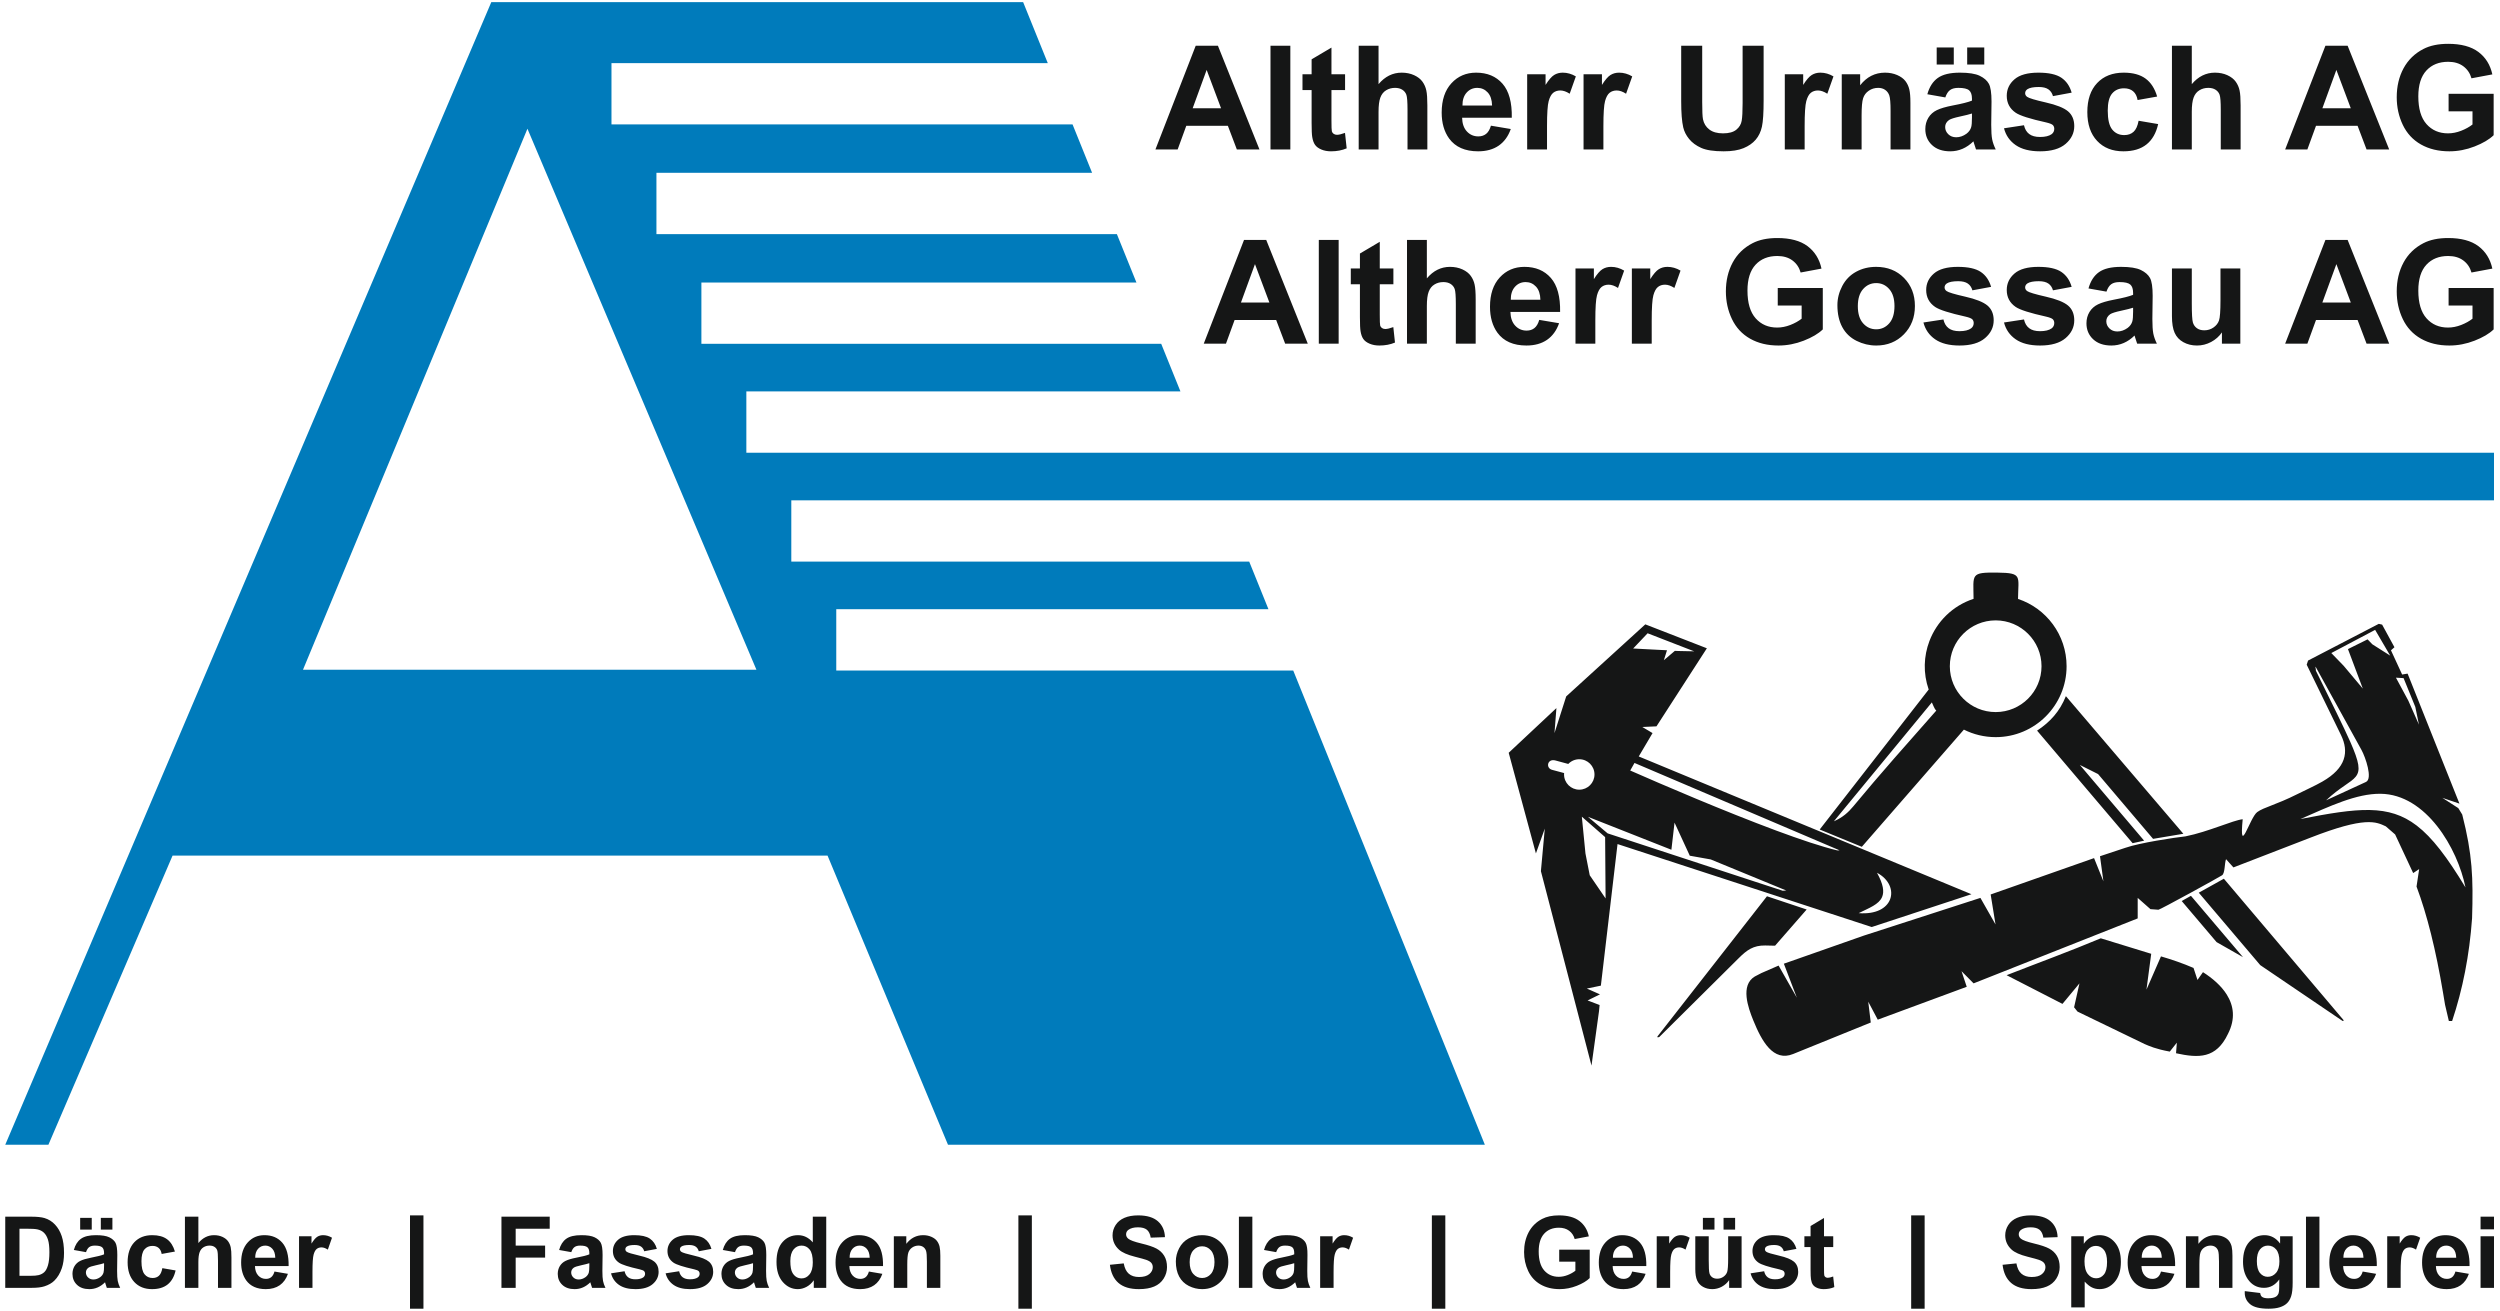
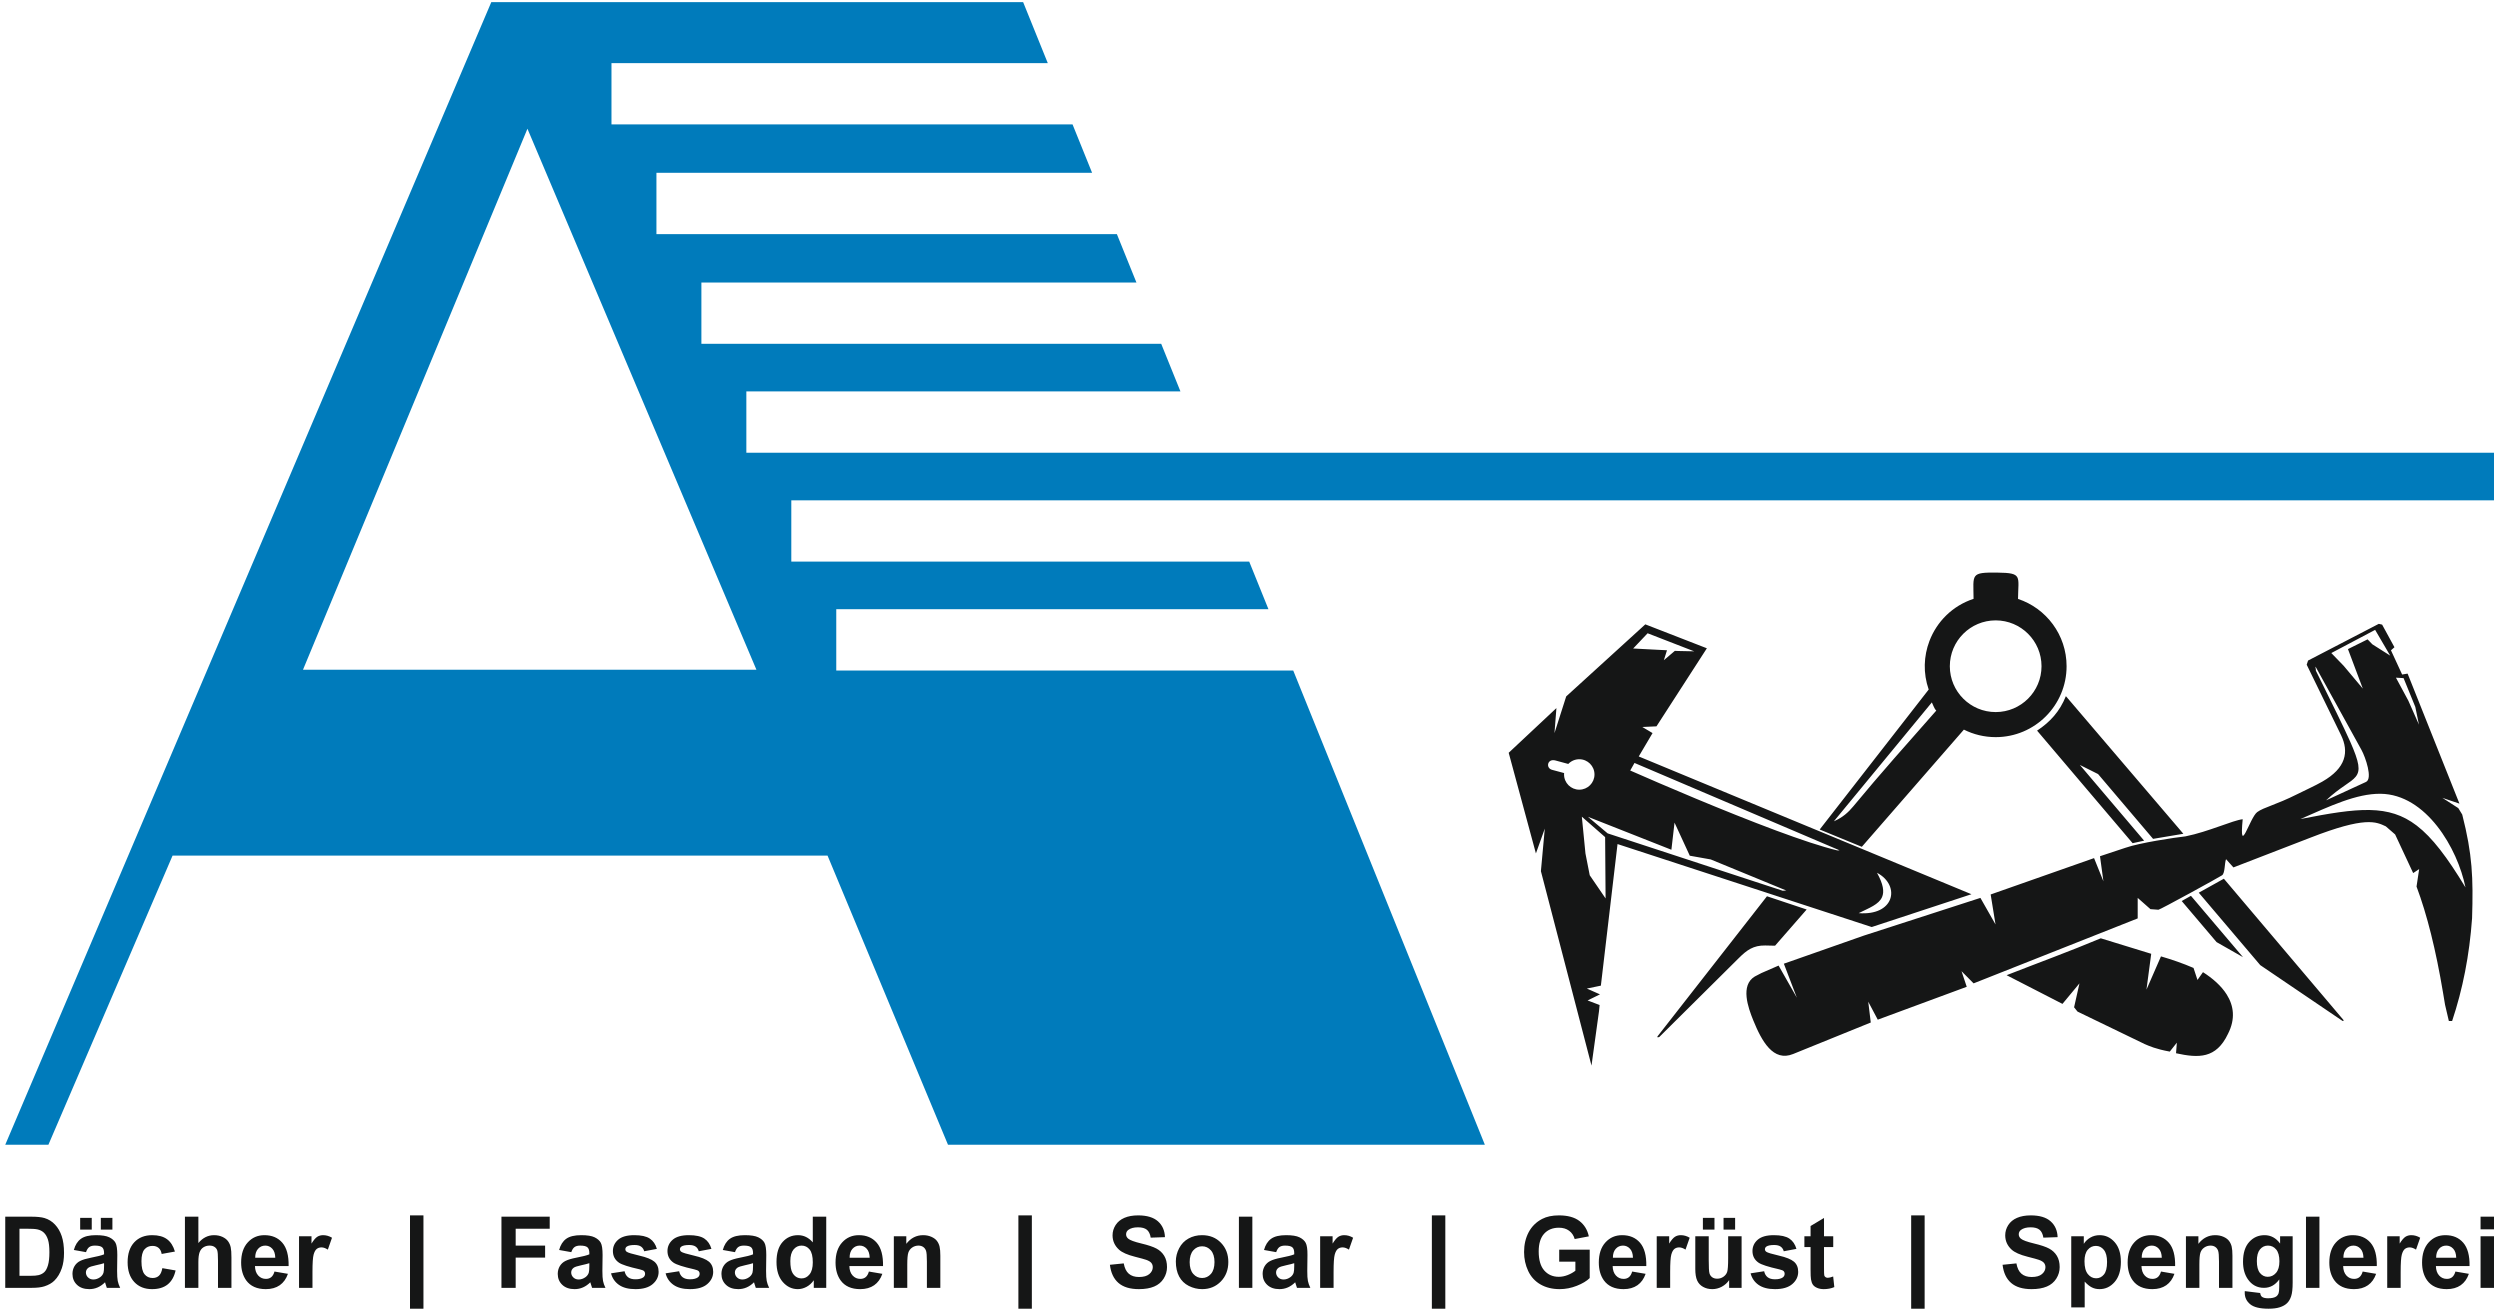
<svg xmlns="http://www.w3.org/2000/svg" width="225" height="118" viewBox="0 0 427 224" version="1.1" class="img-fluid svg-logo">
  <g stroke="none" stroke-width="1" fill="none" fill-rule="evenodd">
    <g transform="translate(-84, -163)">
      <g transform="translate(84.837, 163.362)">
-         <path d="M214.279,25.169 L210.414,25.169 L208.883,21.134 L201.776,21.134 L200.304,25.169 L196.508,25.169 L203.389,7.447 L207.18,7.447 L214.279,25.169 Z M207.72,18.14 L205.257,11.581 L202.865,18.14 L207.72,18.14 Z M216.164,25.169 L216.164,7.447 L219.555,7.447 L219.555,25.169 L216.164,25.169 Z M228.906,12.323 L228.906,15.021 L226.58,15.021 L226.58,20.223 C226.58,21.279 226.601,21.893 226.646,22.067 C226.691,22.24 226.79,22.384 226.951,22.5 C227.108,22.611 227.298,22.669 227.524,22.669 C227.842,22.669 228.296,22.561 228.894,22.343 L229.179,24.983 C228.391,25.321 227.5,25.49 226.501,25.49 C225.891,25.49 225.342,25.387 224.851,25.181 C224.361,24.975 224.002,24.706 223.775,24.381 C223.544,24.051 223.387,23.61 223.296,23.048 C223.226,22.652 223.189,21.852 223.189,20.643 L223.189,15.021 L221.63,15.021 L221.63,12.323 L223.189,12.323 L223.189,9.774 L226.58,7.769 L226.58,12.323 L228.906,12.323 Z M234.624,7.447 L234.624,14.014 C235.725,12.707 237.045,12.051 238.575,12.051 C239.363,12.051 240.073,12.195 240.704,12.484 C241.335,12.777 241.809,13.144 242.131,13.598 C242.453,14.048 242.671,14.547 242.787,15.095 C242.907,15.644 242.964,16.494 242.964,17.645 L242.964,25.169 L239.574,25.169 L239.574,18.395 C239.574,17.05 239.508,16.197 239.38,15.834 C239.248,15.471 239.017,15.182 238.687,14.972 C238.357,14.757 237.944,14.65 237.445,14.65 C236.876,14.65 236.369,14.786 235.919,15.062 C235.469,15.335 235.143,15.747 234.937,16.3 C234.727,16.848 234.624,17.665 234.624,18.742 L234.624,25.169 L231.233,25.169 L231.233,7.447 L234.624,7.447 Z M253.826,21.11 L257.216,21.679 C256.783,22.92 256.094,23.865 255.158,24.517 C254.217,25.165 253.042,25.49 251.635,25.49 C249.403,25.49 247.749,24.76 246.681,23.3 C245.835,22.128 245.411,20.652 245.411,18.865 C245.411,16.737 245.968,15.066 247.077,13.862 C248.186,12.653 249.593,12.051 251.293,12.051 C253.198,12.051 254.704,12.682 255.81,13.944 C256.911,15.207 257.439,17.141 257.389,19.748 L248.9,19.748 C248.925,20.755 249.197,21.539 249.721,22.099 C250.241,22.66 250.893,22.941 251.668,22.941 C252.2,22.941 252.646,22.797 253.005,22.508 C253.368,22.219 253.64,21.753 253.826,21.11 Z M254.023,17.669 C253.999,16.683 253.747,15.933 253.264,15.421 C252.782,14.906 252.196,14.65 251.503,14.65 C250.765,14.65 250.154,14.922 249.672,15.462 C249.189,16.003 248.954,16.741 248.962,17.669 L254.023,17.669 Z M263.408,25.169 L260.017,25.169 L260.017,12.323 L263.16,12.323 L263.16,14.147 C263.701,13.284 264.188,12.719 264.621,12.451 C265.054,12.183 265.545,12.051 266.093,12.051 C266.869,12.051 267.615,12.265 268.333,12.69 L267.281,15.652 C266.708,15.281 266.176,15.095 265.685,15.095 C265.206,15.095 264.802,15.227 264.472,15.487 C264.142,15.751 263.882,16.221 263.692,16.906 C263.503,17.591 263.408,19.026 263.408,21.209 L263.408,25.169 Z M273.04,25.169 L269.649,25.169 L269.649,12.323 L272.792,12.323 L272.792,14.147 C273.333,13.284 273.82,12.719 274.252,12.451 C274.686,12.183 275.177,12.051 275.725,12.051 C276.501,12.051 277.248,12.265 277.965,12.69 L276.913,15.652 C276.34,15.281 275.808,15.095 275.317,15.095 C274.838,15.095 274.434,15.227 274.104,15.487 C273.774,15.751 273.514,16.221 273.324,16.906 C273.135,17.591 273.04,19.026 273.04,21.209 L273.04,25.169 Z M286.331,7.447 L289.92,7.447 L289.92,17.05 C289.92,18.577 289.965,19.563 290.052,20.012 C290.204,20.738 290.563,21.324 291.132,21.761 C291.706,22.203 292.485,22.422 293.475,22.422 C294.478,22.422 295.237,22.215 295.748,21.798 C296.26,21.382 296.565,20.875 296.668,20.268 C296.771,19.662 296.825,18.659 296.825,17.257 L296.825,7.447 L300.414,7.447 L300.414,16.766 C300.414,18.894 300.319,20.4 300.125,21.279 C299.931,22.157 299.576,22.9 299.057,23.506 C298.541,24.113 297.848,24.591 296.982,24.95 C296.111,25.309 294.981,25.49 293.583,25.49 C291.896,25.49 290.617,25.296 289.746,24.905 C288.876,24.513 288.187,24.005 287.68,23.378 C287.173,22.751 286.842,22.099 286.682,21.411 C286.446,20.396 286.331,18.894 286.331,16.91 L286.331,7.447 Z M307.422,25.169 L304.031,25.169 L304.031,12.323 L307.174,12.323 L307.174,14.147 C307.715,13.284 308.202,12.719 308.635,12.451 C309.068,12.183 309.559,12.051 310.107,12.051 C310.883,12.051 311.63,12.265 312.347,12.69 L311.295,15.652 C310.722,15.281 310.19,15.095 309.699,15.095 C309.22,15.095 308.816,15.227 308.486,15.487 C308.156,15.751 307.896,16.221 307.706,16.906 C307.517,17.591 307.422,19.026 307.422,21.209 L307.422,25.169 Z M325.494,25.169 L322.103,25.169 L322.103,18.622 C322.103,17.236 322.029,16.341 321.884,15.937 C321.736,15.528 321.501,15.215 321.171,14.988 C320.841,14.761 320.445,14.65 319.983,14.65 C319.389,14.65 318.856,14.81 318.386,15.133 C317.912,15.454 317.59,15.883 317.417,16.411 C317.24,16.943 317.153,17.925 317.153,19.361 L317.153,25.169 L313.762,25.169 L313.762,12.323 L316.905,12.323 L316.905,14.208 C318.032,12.769 319.446,12.051 321.158,12.051 C321.909,12.051 322.598,12.187 323.221,12.455 C323.848,12.728 324.318,13.07 324.636,13.486 C324.957,13.907 325.18,14.382 325.304,14.914 C325.432,15.446 325.494,16.205 325.494,17.195 L325.494,25.169 Z M331.454,16.283 L328.385,15.739 C328.732,14.485 329.33,13.557 330.175,12.954 C331.021,12.352 332.279,12.051 333.946,12.051 C335.46,12.051 336.59,12.228 337.332,12.587 C338.071,12.946 338.595,13.4 338.896,13.953 C339.197,14.505 339.35,15.516 339.35,16.993 L339.3,20.953 C339.3,22.079 339.353,22.912 339.461,23.448 C339.568,23.985 339.77,24.558 340.067,25.169 L336.701,25.169 C336.615,24.946 336.503,24.616 336.375,24.178 C336.322,23.977 336.281,23.845 336.256,23.783 C335.678,24.352 335.06,24.777 334.399,25.061 C333.74,25.346 333.038,25.49 332.292,25.49 C330.976,25.49 329.936,25.131 329.177,24.414 C328.418,23.7 328.039,22.793 328.039,21.695 C328.039,20.973 328.212,20.326 328.559,19.756 C328.905,19.191 329.388,18.754 330.014,18.453 C330.638,18.152 331.537,17.888 332.712,17.661 C334.296,17.364 335.398,17.084 336.008,16.828 L336.008,16.485 C336.008,15.825 335.847,15.355 335.526,15.071 C335.2,14.79 334.589,14.65 333.694,14.65 C333.088,14.65 332.618,14.769 332.279,15.013 C331.937,15.252 331.665,15.677 331.454,16.283 Z M336.008,19.031 C335.575,19.175 334.886,19.348 333.942,19.55 C333.001,19.752 332.382,19.95 332.094,20.14 C331.652,20.458 331.43,20.854 331.43,21.336 C331.43,21.815 331.607,22.223 331.962,22.57 C332.317,22.916 332.766,23.09 333.315,23.09 C333.925,23.09 334.511,22.887 335.068,22.487 C335.476,22.178 335.748,21.807 335.876,21.361 C335.963,21.073 336.008,20.52 336.008,19.707 L336.008,19.031 Z M329.982,10.665 L329.982,7.745 L332.902,7.745 L332.902,10.665 L329.982,10.665 Z M335.192,10.665 L335.192,7.745 L338.112,7.745 L338.112,10.665 L335.192,10.665 Z M341.482,21.555 L344.897,21.035 C345.042,21.691 345.335,22.19 345.78,22.529 C346.222,22.871 346.845,23.04 347.641,23.04 C348.519,23.04 349.179,22.879 349.625,22.558 C349.922,22.331 350.07,22.025 350.07,21.646 C350.07,21.39 349.988,21.176 349.827,21.006 C349.658,20.846 349.279,20.693 348.693,20.557 C345.95,19.95 344.213,19.398 343.479,18.899 C342.46,18.201 341.952,17.236 341.952,16.003 C341.952,14.885 342.394,13.948 343.272,13.19 C344.151,12.431 345.512,12.051 347.356,12.051 C349.113,12.051 350.421,12.34 351.275,12.913 C352.129,13.491 352.719,14.341 353.04,15.467 L349.848,16.061 C349.711,15.557 349.447,15.17 349.064,14.901 C348.68,14.633 348.132,14.501 347.418,14.501 C346.519,14.501 345.875,14.625 345.483,14.877 C345.224,15.054 345.095,15.285 345.095,15.566 C345.095,15.809 345.207,16.015 345.434,16.184 C345.743,16.411 346.803,16.729 348.618,17.141 C350.433,17.554 351.7,18.057 352.418,18.655 C353.131,19.257 353.486,20.103 353.486,21.184 C353.486,22.359 352.995,23.374 352.009,24.22 C351.027,25.065 349.571,25.49 347.641,25.49 C345.892,25.49 344.506,25.136 343.483,24.43 C342.464,23.725 341.796,22.768 341.482,21.555 Z M367.647,16.135 L364.306,16.729 C364.194,16.065 363.938,15.566 363.538,15.227 C363.138,14.893 362.623,14.724 361.988,14.724 C361.142,14.724 360.465,15.017 359.962,15.603 C359.459,16.188 359.207,17.166 359.207,18.54 C359.207,20.066 359.463,21.142 359.974,21.773 C360.486,22.405 361.171,22.718 362.029,22.718 C362.672,22.718 363.2,22.533 363.608,22.166 C364.021,21.798 364.31,21.167 364.479,20.268 L367.82,20.837 C367.474,22.372 366.81,23.531 365.828,24.315 C364.846,25.099 363.53,25.49 361.876,25.49 C360.003,25.49 358.506,24.896 357.392,23.712 C356.274,22.524 355.718,20.883 355.718,18.783 C355.718,16.659 356.278,15.009 357.396,13.825 C358.514,12.641 360.028,12.051 361.938,12.051 C363.497,12.051 364.739,12.389 365.663,13.062 C366.583,13.734 367.243,14.757 367.647,16.135 Z M373.566,7.447 L373.566,14.014 C374.668,12.707 375.988,12.051 377.518,12.051 C378.306,12.051 379.015,12.195 379.647,12.484 C380.278,12.777 380.752,13.144 381.074,13.598 C381.396,14.048 381.614,14.547 381.73,15.095 C381.849,15.644 381.907,16.494 381.907,17.645 L381.907,25.169 L378.516,25.169 L378.516,18.395 C378.516,17.05 378.45,16.197 378.322,15.834 C378.19,15.471 377.959,15.182 377.63,14.972 C377.3,14.757 376.887,14.65 376.388,14.65 C375.818,14.65 375.311,14.786 374.862,15.062 C374.412,15.335 374.086,15.747 373.88,16.3 C373.67,16.848 373.566,17.665 373.566,18.742 L373.566,25.169 L370.175,25.169 L370.175,7.447 L373.566,7.447 Z M407.288,25.169 L403.423,25.169 L401.893,21.134 L394.785,21.134 L393.313,25.169 L389.518,25.169 L396.398,7.447 L400.189,7.447 L407.288,25.169 Z M400.73,18.14 L398.267,11.581 L395.874,18.14 L400.73,18.14 Z M417.44,18.659 L417.44,15.665 L425.137,15.665 L425.137,22.735 C424.39,23.465 423.305,24.104 421.882,24.661 C420.464,25.214 419.024,25.49 417.563,25.49 C415.712,25.49 414.099,25.103 412.721,24.323 C411.347,23.543 410.312,22.425 409.619,20.977 C408.926,19.53 408.579,17.95 408.579,16.246 C408.579,14.398 408.967,12.757 409.738,11.317 C410.514,9.881 411.644,8.776 413.133,8.008 C414.272,7.419 415.683,7.126 417.374,7.126 C419.573,7.126 421.293,7.588 422.53,8.512 C423.764,9.44 424.56,10.714 424.914,12.348 L421.35,13.016 C421.103,12.146 420.632,11.457 419.944,10.95 C419.259,10.446 418.401,10.195 417.37,10.195 C415.81,10.195 414.569,10.69 413.649,11.684 C412.729,12.678 412.267,14.151 412.267,16.102 C412.267,18.209 412.733,19.79 413.666,20.841 C414.602,21.893 415.823,22.422 417.337,22.422 C418.083,22.422 418.834,22.273 419.585,21.98 C420.34,21.687 420.983,21.328 421.524,20.907 L421.524,18.659 L417.44,18.659 Z M222.533,58.348 L218.668,58.348 L217.137,54.314 L210.03,54.314 L208.558,58.348 L204.763,58.348 L211.643,40.627 L215.434,40.627 L222.533,58.348 Z M215.974,51.32 L213.512,44.761 L211.119,51.32 L215.974,51.32 Z M224.418,58.348 L224.418,40.627 L227.809,40.627 L227.809,58.348 L224.418,58.348 Z M237.161,45.503 L237.161,48.201 L234.834,48.201 L234.834,53.403 C234.834,54.458 234.855,55.073 234.9,55.246 C234.946,55.42 235.044,55.564 235.205,55.679 C235.362,55.791 235.552,55.849 235.779,55.849 C236.096,55.849 236.55,55.741 237.148,55.523 L237.433,58.163 C236.645,58.501 235.754,58.67 234.756,58.67 C234.145,58.67 233.597,58.567 233.106,58.361 C232.615,58.154 232.256,57.886 232.029,57.561 C231.798,57.231 231.641,56.789 231.55,56.228 C231.48,55.832 231.443,55.032 231.443,53.823 L231.443,48.201 L229.884,48.201 L229.884,45.503 L231.443,45.503 L231.443,42.954 L234.834,40.949 L234.834,45.503 L237.161,45.503 Z M242.878,40.627 L242.878,47.194 C243.979,45.887 245.299,45.231 246.83,45.231 C247.617,45.231 248.327,45.375 248.958,45.664 C249.589,45.957 250.064,46.324 250.385,46.778 C250.707,47.227 250.926,47.727 251.041,48.275 C251.161,48.824 251.219,49.673 251.219,50.824 L251.219,58.348 L247.828,58.348 L247.828,51.575 C247.828,50.23 247.762,49.376 247.634,49.013 C247.502,48.651 247.271,48.362 246.941,48.151 C246.611,47.937 246.199,47.83 245.699,47.83 C245.13,47.83 244.623,47.966 244.173,48.242 C243.723,48.514 243.398,48.927 243.191,49.48 C242.981,50.028 242.878,50.845 242.878,51.922 L242.878,58.348 L239.487,58.348 L239.487,40.627 L242.878,40.627 Z M262.08,54.289 L265.471,54.859 C265.037,56.1 264.349,57.045 263.412,57.697 C262.471,58.344 261.296,58.67 259.889,58.67 C257.658,58.67 256.004,57.94 254.935,56.48 C254.09,55.308 253.665,53.832 253.665,52.045 C253.665,49.917 254.221,48.246 255.331,47.042 C256.441,45.833 257.848,45.231 259.547,45.231 C261.453,45.231 262.958,45.862 264.064,47.124 C265.165,48.387 265.693,50.321 265.644,52.928 L257.154,52.928 C257.179,53.934 257.451,54.719 257.975,55.279 C258.495,55.84 259.147,56.121 259.922,56.121 C260.454,56.121 260.9,55.976 261.259,55.688 C261.622,55.399 261.894,54.933 262.08,54.289 Z M262.277,50.849 C262.253,49.863 262.001,49.112 261.519,48.601 C261.036,48.086 260.45,47.83 259.757,47.83 C259.019,47.83 258.409,48.102 257.926,48.642 C257.443,49.182 257.208,49.921 257.216,50.849 L262.277,50.849 Z M271.662,58.348 L268.271,58.348 L268.271,45.503 L271.414,45.503 L271.414,47.326 C271.955,46.464 272.442,45.899 272.875,45.631 C273.308,45.363 273.799,45.231 274.348,45.231 C275.123,45.231 275.87,45.445 276.587,45.87 L275.536,48.832 C274.962,48.461 274.43,48.275 273.939,48.275 C273.461,48.275 273.056,48.407 272.726,48.667 C272.396,48.931 272.136,49.401 271.947,50.086 C271.757,50.771 271.662,52.206 271.662,54.388 L271.662,58.348 Z M281.294,58.348 L277.903,58.348 L277.903,45.503 L281.046,45.503 L281.046,47.326 C281.587,46.464 282.074,45.899 282.507,45.631 C282.94,45.363 283.431,45.231 283.979,45.231 C284.755,45.231 285.502,45.445 286.219,45.87 L285.167,48.832 C284.594,48.461 284.062,48.275 283.571,48.275 C283.092,48.275 282.688,48.407 282.358,48.667 C282.028,48.931 281.768,49.401 281.579,50.086 C281.389,50.771 281.294,52.206 281.294,54.388 L281.294,58.348 Z M302.827,51.839 L302.827,48.844 L310.524,48.844 L310.524,55.914 C309.777,56.645 308.693,57.284 307.269,57.841 C305.851,58.394 304.411,58.67 302.95,58.67 C301.099,58.67 299.485,58.283 298.108,57.503 C296.734,56.723 295.699,55.605 295.006,54.157 C294.313,52.709 293.966,51.13 293.966,49.426 C293.966,47.578 294.354,45.936 295.125,44.497 C295.901,43.061 297.031,41.956 298.52,41.188 C299.659,40.599 301.07,40.306 302.761,40.306 C304.959,40.306 306.68,40.768 307.917,41.691 C309.15,42.62 309.947,43.894 310.301,45.528 L306.737,46.196 C306.49,45.326 306.019,44.637 305.331,44.13 C304.646,43.626 303.788,43.375 302.757,43.375 C301.197,43.375 299.956,43.87 299.036,44.864 C298.116,45.858 297.654,47.33 297.654,49.282 C297.654,51.389 298.12,52.969 299.053,54.021 C299.989,55.073 301.21,55.601 302.724,55.601 C303.47,55.601 304.221,55.453 304.972,55.16 C305.726,54.867 306.37,54.508 306.91,54.087 L306.91,51.839 L302.827,51.839 Z M313.02,51.769 C313.02,50.639 313.296,49.546 313.853,48.489 C314.41,47.43 315.197,46.625 316.217,46.068 C317.235,45.511 318.37,45.231 319.628,45.231 C321.571,45.231 323.159,45.862 324.401,47.124 C325.642,48.391 326.261,49.983 326.261,51.913 C326.261,53.861 325.634,55.473 324.384,56.752 C323.13,58.031 321.554,58.67 319.652,58.67 C318.477,58.67 317.355,58.402 316.287,57.87 C315.223,57.338 314.41,56.558 313.853,55.527 C313.296,54.5 313.02,53.246 313.02,51.769 Z M316.509,51.951 C316.509,53.225 316.81,54.203 317.413,54.879 C318.019,55.56 318.762,55.898 319.649,55.898 C320.531,55.898 321.274,55.56 321.872,54.879 C322.47,54.203 322.771,53.217 322.771,51.926 C322.771,50.668 322.47,49.698 321.872,49.022 C321.274,48.341 320.531,48.003 319.649,48.003 C318.762,48.003 318.019,48.341 317.413,49.022 C316.81,49.698 316.509,50.676 316.509,51.951 Z M327.717,54.735 L331.132,54.215 C331.277,54.871 331.57,55.37 332.015,55.708 C332.457,56.051 333.079,56.22 333.876,56.22 C334.754,56.22 335.414,56.059 335.86,55.737 C336.157,55.51 336.305,55.205 336.305,54.826 C336.305,54.57 336.223,54.355 336.062,54.186 C335.893,54.026 335.513,53.873 334.928,53.737 C332.184,53.13 330.448,52.577 329.714,52.078 C328.695,51.381 328.187,50.416 328.187,49.182 C328.187,48.065 328.629,47.128 329.507,46.369 C330.386,45.61 331.747,45.231 333.591,45.231 C335.348,45.231 336.656,45.52 337.51,46.093 C338.364,46.67 338.954,47.52 339.275,48.647 L336.083,49.24 C335.946,48.737 335.682,48.349 335.299,48.081 C334.915,47.813 334.366,47.681 333.653,47.681 C332.754,47.681 332.11,47.805 331.718,48.057 C331.459,48.234 331.33,48.465 331.33,48.745 C331.33,48.989 331.442,49.195 331.669,49.364 C331.978,49.591 333.038,49.909 334.853,50.321 C336.668,50.734 337.935,51.237 338.652,51.835 C339.366,52.437 339.721,53.283 339.721,54.364 C339.721,55.539 339.23,56.554 338.244,57.4 C337.262,58.245 335.806,58.67 333.876,58.67 C332.127,58.67 330.741,58.316 329.718,57.61 C328.699,56.905 328.031,55.948 327.717,54.735 Z M341.482,54.735 L344.897,54.215 C345.042,54.871 345.335,55.37 345.78,55.708 C346.222,56.051 346.845,56.22 347.641,56.22 C348.519,56.22 349.179,56.059 349.625,55.737 C349.922,55.51 350.07,55.205 350.07,54.826 C350.07,54.57 349.988,54.355 349.827,54.186 C349.658,54.026 349.279,53.873 348.693,53.737 C345.95,53.13 344.213,52.577 343.479,52.078 C342.46,51.381 341.952,50.416 341.952,49.182 C341.952,48.065 342.394,47.128 343.272,46.369 C344.151,45.61 345.512,45.231 347.356,45.231 C349.113,45.231 350.421,45.52 351.275,46.093 C352.129,46.67 352.719,47.52 353.04,48.647 L349.848,49.24 C349.711,48.737 349.447,48.349 349.064,48.081 C348.68,47.813 348.132,47.681 347.418,47.681 C346.519,47.681 345.875,47.805 345.483,48.057 C345.224,48.234 345.095,48.465 345.095,48.745 C345.095,48.989 345.207,49.195 345.434,49.364 C345.743,49.591 346.803,49.909 348.618,50.321 C350.433,50.734 351.7,51.237 352.418,51.835 C353.131,52.437 353.486,53.283 353.486,54.364 C353.486,55.539 352.995,56.554 352.009,57.4 C351.027,58.245 349.571,58.67 347.641,58.67 C345.892,58.67 344.506,58.316 343.483,57.61 C342.464,56.905 341.796,55.948 341.482,54.735 Z M358.985,49.463 L355.916,48.919 C356.262,47.665 356.86,46.736 357.706,46.134 C358.551,45.532 359.81,45.231 361.476,45.231 C362.99,45.231 364.12,45.408 364.863,45.767 C365.601,46.126 366.125,46.58 366.426,47.133 C366.727,47.685 366.88,48.696 366.88,50.173 L366.83,54.133 C366.83,55.259 366.884,56.092 366.991,56.628 C367.099,57.164 367.301,57.738 367.598,58.348 L364.231,58.348 C364.145,58.126 364.034,57.796 363.906,57.358 C363.852,57.156 363.811,57.024 363.786,56.962 C363.209,57.532 362.59,57.957 361.93,58.241 C361.27,58.526 360.568,58.67 359.822,58.67 C358.506,58.67 357.466,58.311 356.707,57.593 C355.948,56.88 355.569,55.972 355.569,54.875 C355.569,54.153 355.742,53.506 356.089,52.936 C356.435,52.371 356.918,51.934 357.545,51.633 C358.168,51.332 359.067,51.068 360.243,50.841 C361.827,50.544 362.928,50.263 363.538,50.007 L363.538,49.665 C363.538,49.005 363.378,48.535 363.056,48.251 C362.73,47.97 362.119,47.83 361.224,47.83 C360.618,47.83 360.148,47.949 359.81,48.193 C359.467,48.432 359.195,48.857 358.985,49.463 Z M363.538,52.211 C363.105,52.355 362.416,52.528 361.472,52.73 C360.531,52.932 359.913,53.13 359.624,53.32 C359.182,53.638 358.96,54.034 358.96,54.516 C358.96,54.995 359.137,55.403 359.492,55.749 C359.847,56.096 360.296,56.269 360.845,56.269 C361.455,56.269 362.041,56.067 362.598,55.667 C363.006,55.358 363.279,54.986 363.406,54.541 C363.493,54.252 363.538,53.7 363.538,52.887 L363.538,52.211 Z M378.714,58.348 L378.714,56.426 C378.244,57.111 377.63,57.655 376.866,58.064 C376.103,58.468 375.299,58.67 374.453,58.67 C373.587,58.67 372.811,58.48 372.127,58.101 C371.438,57.721 370.943,57.185 370.637,56.5 C370.328,55.811 370.175,54.863 370.175,53.65 L370.175,45.503 L373.566,45.503 L373.566,51.418 C373.566,53.229 373.628,54.335 373.756,54.743 C373.88,55.151 374.107,55.477 374.441,55.713 C374.771,55.952 375.192,56.072 375.703,56.072 C376.285,56.072 376.805,55.911 377.267,55.593 C377.728,55.275 378.042,54.879 378.211,54.405 C378.38,53.931 378.467,52.775 378.467,50.932 L378.467,45.503 L381.858,45.503 L381.858,58.348 L378.714,58.348 Z M407.288,58.348 L403.423,58.348 L401.893,54.314 L394.785,54.314 L393.313,58.348 L389.518,58.348 L396.398,40.627 L400.189,40.627 L407.288,58.348 Z M400.73,51.32 L398.267,44.761 L395.874,51.32 L400.73,51.32 Z M417.44,51.839 L417.44,48.844 L425.137,48.844 L425.137,55.914 C424.39,56.645 423.305,57.284 421.882,57.841 C420.464,58.394 419.024,58.67 417.563,58.67 C415.712,58.67 414.099,58.283 412.721,57.503 C411.347,56.723 410.312,55.605 409.619,54.157 C408.926,52.709 408.579,51.13 408.579,49.426 C408.579,47.578 408.967,45.936 409.738,44.497 C410.514,43.061 411.644,41.956 413.133,41.188 C414.272,40.599 415.683,40.306 417.374,40.306 C419.573,40.306 421.293,40.768 422.53,41.691 C423.764,42.62 424.56,43.894 424.914,45.528 L421.35,46.196 C421.103,45.326 420.632,44.637 419.944,44.13 C419.259,43.626 418.401,43.375 417.37,43.375 C415.81,43.375 414.569,43.87 413.649,44.864 C412.729,45.858 412.267,47.33 412.267,49.282 C412.267,51.389 412.733,52.969 413.666,54.021 C414.602,55.073 415.823,55.601 417.337,55.601 C418.083,55.601 418.834,55.453 419.585,55.16 C420.34,54.867 420.983,54.508 421.524,54.087 L421.524,51.839 L417.44,51.839 Z" id="Fill-1" fill="#151616" />
        <path d="M405.512,106.22 L393.43,112.493 L393.197,113.201 L399.057,125.22 C400.454,128.084 399.932,130.856 395.865,133.175 C394.515,133.945 393.155,134.53 391.584,135.32 C387.902,137.169 385.881,137.549 384.747,138.379 C383.461,139.32 381.624,146.206 382.262,139.604 C380.635,139.759 376.407,141.745 372.502,142.525 C370.66,142.727 364.676,143.622 362.2,144.488 L357.882,145.922 L358.466,150.206 L356.868,146.244 L339.204,152.456 L340.032,157.576 L337.452,153.04 L317.536,159.483 L303.871,164.284 L306.09,170.09 L302.971,164.604 L300.035,165.883 L298.896,166.476 C296.409,167.983 297.759,171.778 298.638,173.942 C300.096,177.534 302.056,181.092 305.446,179.716 L318.719,174.332 L318.288,170.776 L319.915,173.847 L335.115,168.229 L334.224,165.563 L336.287,167.643 L364.323,156.545 L364.323,153.04 L366.503,154.964 L367.865,155.065 C368.085,155.093 378.433,149.417 378.749,149.172 C379.256,148.777 379.142,147.166 379.414,146.421 L380.68,147.834 L393.779,142.773 C403.25,139.073 405.051,140.044 406.712,140.817 L408.307,142.202 L411.387,148.8 L412.412,148.121 L411.962,151.105 C413.759,155.891 415.267,161.931 416.487,169.221 L416.835,171.303 L417.483,174.071 L418.044,174.071 C419.841,168.692 421.002,162.86 421.451,156.518 C421.666,149.58 421.509,145.624 419.77,138.802 L419.094,137.701 L416.374,135.946 L419.296,136.938 L410.438,114.724 L409.502,114.878 L407.593,110.74 L408.19,110.218 L406.084,106.353 L405.512,106.22 Z M408.443,115.417 L410.563,119.351 L412.375,123.447 L411.751,120.411 L409.749,115.493 L408.443,115.417 Z M312.415,139.956 L329.155,119.641 C329.388,120.081 329.534,120.676 329.911,121.044 C325.16,126.431 320.309,131.867 315.735,137.401 C314.884,138.43 313.913,139.306 312.415,139.956 Z M341.927,166.247 L351.471,171.15 L354.375,167.642 L353.456,171.734 L354.042,172.465 L365.516,178.015 C366.296,178.346 367.372,178.855 369.805,179.301 L371.011,177.776 L370.874,179.583 C374.722,180.423 377.724,180.537 379.747,176.273 C381.054,173.72 380.738,171.462 379.529,169.542 C378.597,168.063 377.134,166.785 375.476,165.729 L374.537,167.06 L373.862,165.008 C372.034,164.22 370.177,163.58 368.301,163.034 L365.821,168.714 L366.633,162.592 L358.017,159.944 C352.723,162.168 347.279,164.152 341.927,166.247 Z M319.785,148.752 C321.868,149.846 322.622,151.784 322.002,153.333 C321.424,154.774 319.653,155.878 316.651,155.647 C318.447,154.757 320.106,154.169 320.653,152.888 C321.042,151.978 320.87,150.718 319.785,148.752 Z M275.454,143.843 L318.884,158.019 L335.917,152.413 L279.079,128.876 L281.438,124.883 L279.689,123.843 L282.108,123.733 L290.717,110.396 L280.202,106.307 L266.685,118.62 L264.682,124.888 L265.014,120.613 L256.86,128.248 L261.511,145.444 L263.026,141.207 L262.363,148.474 L271.007,181.695 L272.288,172.413 L272.392,171.343 L270.341,170.561 L272.452,169.523 L270.212,168.53 L272.608,168.034 L275.454,143.843 Z M273.336,142.658 L273.414,153.134 L270.705,149.173 L269.975,145.451 L269.356,139.169 L273.336,142.658 Z M273.765,142.017 L270.399,139.187 L284.658,144.816 L285.193,140.181 L287.799,145.834 L291.379,146.471 L304.282,151.778 L303.675,151.819 L273.765,142.017 Z M278.354,129.986 L313.395,144.915 L313.008,144.93 C310.394,144.314 306.678,143.067 302.567,141.54 C293.726,138.256 283.063,133.676 277.621,131.279 L278.354,129.986 Z M264.843,129.563 L267.038,130.156 C267.531,129.641 268.205,129.352 268.918,129.352 C270.354,129.352 271.518,130.516 271.518,131.953 C271.518,133.389 270.354,134.553 268.918,134.553 C267.482,134.553 266.317,133.389 266.317,131.953 C266.317,131.872 266.321,131.792 266.329,131.713 L264.305,131.172 C263.127,130.885 263.453,129.188 264.843,129.563 Z M280.595,107.83 L288.548,110.916 L285.902,110.861 L285.245,110.837 L283.371,112.432 L283.904,110.735 L278.126,110.433 L280.595,107.83 Z M343.878,101.962 C348.698,103.561 352.174,108.105 352.174,113.461 C352.174,120.151 346.75,125.575 340.06,125.575 C338.107,125.575 336.263,125.113 334.629,124.292 L317.192,144.313 L309.995,141.357 L328.616,117.443 C327.645,114.654 327.76,111.735 328.741,109.158 C329.994,105.867 332.659,103.136 336.282,101.948 C336.257,97.717 335.679,97.409 340.388,97.467 C344.685,97.52 343.913,98.063 343.878,101.962 Z M340.06,105.628 C344.385,105.628 347.892,109.135 347.892,113.461 C347.892,117.787 344.385,121.294 340.06,121.294 C335.733,121.294 332.227,117.787 332.227,113.461 C332.227,109.135 335.733,105.628 340.06,105.628 Z M282.594,176.8 L296.186,163.311 C297.567,161.94 298.673,161.144 300.684,161.171 C301.245,161.179 301.808,161.209 302.368,161.209 L307.769,155.024 L300.985,152.763 L282.337,176.631 C282.062,176.984 282.541,176.832 282.594,176.8 Z M397.402,111.208 L404.888,107.249 L407.461,111.65 L404.411,109.713 L403.601,108.87 L400.246,110.534 L402.784,117.286 L399.523,113.4 L397.402,111.208 Z M382.316,163.167 L377.8,160.595 L371.841,153.574 L373.42,152.686 L382.316,163.167 Z M374.759,152.154 L379.046,149.764 L399.511,173.939 C399.504,174.104 399.354,174.088 399.28,174.033 L385.262,164.528 L374.759,152.154 Z M372.125,142.086 C371.68,142.161 366.951,142.942 366.95,142.954 L357.555,131.885 L354.442,130.326 L365.423,143.264 L363.455,143.694 L347.134,124.465 C349.37,122.983 350.991,121.215 352.056,118.574 L372.125,142.086 Z M392.122,139.57 C397.196,137.352 401.68,135.209 405.819,135.253 C413.586,135.337 418.973,144.562 420.325,151.251 C417.184,146.073 414.65,142.719 411.988,140.683 C407.206,137.026 402.008,137.627 392.122,139.57 Z M394.725,114.137 C394.893,114.414 394.575,113.317 394.745,113.593 L402.555,127.758 C403.25,129.018 404.507,132.687 403.326,133.231 L396.509,136.373 C401.363,131.784 403.804,133.518 400.625,126.337 C399.462,123.711 397.548,119.893 394.725,114.137 L394.725,114.137 Z" id="Fill-2" fill="#151616" />
        <g transform="translate(0, 207.283)" fill="#151616">
          <path d="M2.84217094e-14,0.221 L4.42,0.221 C5.417,0.221 6.177,0.297 6.699,0.453 C7.4,0.662 8.004,1.036 8.504,1.574 C9.007,2.109 9.387,2.765 9.649,3.544 C9.909,4.319 10.041,5.278 10.041,6.416 C10.041,7.418 9.918,8.279 9.672,9.003 C9.373,9.889 8.945,10.605 8.389,11.151 C7.97,11.567 7.403,11.89 6.691,12.121 C6.157,12.294 5.445,12.379 4.551,12.379 L2.84217094e-14,12.379 L2.84217094e-14,0.221 Z M382.619,12.94 L385.251,13.262 C385.296,13.576 385.396,13.791 385.553,13.91 C385.773,14.077 386.117,14.162 386.586,14.162 C387.187,14.162 387.637,14.072 387.938,13.888 C388.139,13.766 388.293,13.571 388.397,13.299 C388.466,13.107 388.503,12.747 388.503,12.229 L388.514,10.941 C387.821,11.901 386.949,12.379 385.899,12.379 C384.731,12.379 383.804,11.878 383.122,10.879 C382.586,10.09 382.318,9.105 382.318,7.93 C382.318,6.453 382.67,5.327 383.371,4.548 C384.072,3.77 384.947,3.38 385.991,3.38 C387.067,3.38 387.955,3.858 388.653,4.814 L388.653,3.566 L390.799,3.566 L390.799,11.468 C390.799,12.507 390.715,13.285 390.545,13.797 C390.377,14.312 390.14,14.714 389.832,15.008 C389.528,15.3 389.12,15.532 388.609,15.696 C388.098,15.863 387.452,15.945 386.673,15.945 C385.198,15.945 384.153,15.688 383.536,15.175 C382.918,14.66 382.611,14.012 382.611,13.223 C382.611,13.146 382.614,13.05 382.619,12.94 Z M384.681,7.794 C384.681,8.729 384.86,9.411 385.214,9.843 C385.572,10.277 386.014,10.494 386.536,10.494 C387.095,10.494 387.569,10.271 387.955,9.826 C388.343,9.382 388.536,8.726 388.536,7.854 C388.536,6.942 388.352,6.266 387.98,5.825 C387.611,5.383 387.142,5.162 386.575,5.162 C386.025,5.162 385.572,5.38 385.214,5.813 C384.86,6.246 384.681,6.906 384.681,7.794 Z M393.076,12.379 L393.076,0.221 L395.372,0.221 L395.372,12.379 L393.076,12.379 Z M402.761,9.594 L405.058,9.985 C404.764,10.837 404.298,11.485 403.664,11.932 C403.027,12.376 402.231,12.6 401.278,12.6 C399.766,12.6 398.646,12.099 397.923,11.097 C397.35,10.293 397.062,9.28 397.062,8.055 C397.062,6.595 397.439,5.448 398.191,4.622 C398.942,3.792 399.895,3.38 401.046,3.38 C402.337,3.38 403.356,3.812 404.105,4.679 C404.851,5.545 405.208,6.872 405.175,8.66 L399.426,8.66 C399.442,9.351 399.627,9.889 399.981,10.274 C400.334,10.659 400.775,10.851 401.3,10.851 C401.661,10.851 401.962,10.752 402.205,10.554 C402.451,10.356 402.636,10.036 402.761,9.594 Z M402.895,7.234 C402.878,6.558 402.708,6.043 402.381,5.692 C402.055,5.338 401.658,5.162 401.188,5.162 C400.688,5.162 400.275,5.349 399.948,5.72 C399.621,6.091 399.462,6.597 399.468,7.234 L402.895,7.234 Z M409.251,12.379 L406.954,12.379 L406.954,3.566 L409.083,3.566 L409.083,4.817 C409.449,4.226 409.779,3.838 410.072,3.654 C410.365,3.47 410.698,3.38 411.069,3.38 C411.594,3.38 412.1,3.527 412.586,3.818 L411.874,5.85 C411.486,5.596 411.125,5.468 410.793,5.468 C410.469,5.468 410.195,5.559 409.971,5.737 C409.748,5.918 409.572,6.241 409.444,6.71 C409.315,7.18 409.251,8.165 409.251,9.662 L409.251,12.379 Z M418.607,9.594 L420.903,9.985 C420.61,10.837 420.143,11.485 419.509,11.932 C418.872,12.376 418.076,12.6 417.123,12.6 C415.612,12.6 414.492,12.099 413.768,11.097 C413.195,10.293 412.908,9.28 412.908,8.055 C412.908,6.595 413.285,5.448 414.036,4.622 C414.788,3.792 415.74,3.38 416.892,3.38 C418.182,3.38 419.202,3.812 419.95,4.679 C420.696,5.545 421.054,6.872 421.02,8.66 L415.271,8.66 C415.288,9.351 415.472,9.889 415.827,10.274 C416.179,10.659 416.62,10.851 417.146,10.851 C417.506,10.851 417.808,10.752 418.051,10.554 C418.297,10.356 418.481,10.036 418.607,9.594 Z M418.741,7.234 C418.724,6.558 418.554,6.043 418.227,5.692 C417.9,5.338 417.503,5.162 417.034,5.162 C416.534,5.162 416.12,5.349 415.794,5.72 C415.467,6.091 415.307,6.597 415.313,7.234 L418.741,7.234 Z M422.901,2.378 L422.901,0.221 L425.197,0.221 L425.197,2.378 L422.901,2.378 Z M422.901,12.379 L422.901,3.566 L425.197,3.566 L425.197,12.379 L422.901,12.379 Z M2.431,2.276 L2.431,10.325 L4.232,10.325 C4.906,10.325 5.392,10.285 5.691,10.208 C6.085,10.11 6.409,9.94 6.666,9.702 C6.926,9.464 7.135,9.074 7.297,8.53 C7.462,7.987 7.543,7.242 7.543,6.303 C7.543,5.363 7.462,4.644 7.297,4.141 C7.135,3.637 6.906,3.247 6.613,2.963 C6.319,2.683 5.948,2.491 5.495,2.392 C5.16,2.315 4.498,2.276 3.514,2.276 L2.431,2.276 Z M13.798,6.283 L11.72,5.91 C11.954,5.049 12.359,4.412 12.932,3.999 C13.505,3.586 14.357,3.38 15.485,3.38 C16.511,3.38 17.276,3.501 17.779,3.747 C18.279,3.994 18.634,4.305 18.838,4.684 C19.041,5.063 19.145,5.757 19.145,6.77 L19.111,9.487 C19.111,10.259 19.148,10.831 19.22,11.199 C19.293,11.567 19.43,11.96 19.631,12.379 L17.351,12.379 C17.293,12.226 17.217,12 17.131,11.7 C17.094,11.561 17.067,11.471 17.05,11.428 C16.659,11.819 16.239,12.111 15.793,12.306 C15.346,12.501 14.87,12.6 14.365,12.6 C13.474,12.6 12.77,12.354 12.256,11.861 C11.742,11.372 11.485,10.749 11.485,9.996 C11.485,9.501 11.602,9.057 11.837,8.666 C12.072,8.279 12.398,7.978 12.823,7.772 C13.245,7.565 13.854,7.384 14.65,7.229 C15.723,7.024 16.469,6.832 16.882,6.657 L16.882,6.422 C16.882,5.969 16.773,5.646 16.555,5.451 C16.335,5.259 15.921,5.162 15.315,5.162 C14.904,5.162 14.586,5.244 14.357,5.411 C14.125,5.576 13.941,5.867 13.798,6.283 Z M16.882,8.168 C16.589,8.267 16.122,8.386 15.482,8.525 C14.846,8.663 14.426,8.799 14.231,8.929 C13.932,9.147 13.781,9.419 13.781,9.75 C13.781,10.078 13.901,10.359 14.141,10.596 C14.382,10.834 14.686,10.953 15.058,10.953 C15.472,10.953 15.868,10.814 16.245,10.54 C16.522,10.327 16.706,10.073 16.793,9.767 C16.851,9.569 16.882,9.19 16.882,8.632 L16.882,8.168 Z M12.8,2.429 L12.8,0.425 L14.778,0.425 L14.778,2.429 L12.8,2.429 Z M16.329,2.429 L16.329,0.425 L18.307,0.425 L18.307,2.429 L16.329,2.429 Z M28.987,6.181 L26.724,6.589 C26.648,6.133 26.475,5.791 26.204,5.559 C25.933,5.329 25.584,5.213 25.154,5.213 C24.581,5.213 24.123,5.415 23.782,5.816 C23.441,6.218 23.271,6.889 23.271,7.831 C23.271,8.878 23.444,9.617 23.791,10.05 C24.137,10.483 24.601,10.698 25.182,10.698 C25.617,10.698 25.975,10.571 26.252,10.319 C26.531,10.067 26.727,9.634 26.841,9.017 L29.104,9.408 C28.869,10.46 28.42,11.255 27.755,11.793 C27.09,12.331 26.199,12.6 25.078,12.6 C23.81,12.6 22.796,12.192 22.042,11.38 C21.285,10.565 20.907,9.439 20.907,7.998 C20.907,6.541 21.287,5.409 22.044,4.596 C22.802,3.784 23.827,3.38 25.12,3.38 C26.176,3.38 27.017,3.611 27.643,4.073 C28.266,4.534 28.713,5.236 28.987,6.181 Z M32.995,0.221 L32.995,4.727 C33.741,3.829 34.635,3.38 35.672,3.38 C36.206,3.38 36.686,3.479 37.113,3.676 C37.541,3.877 37.862,4.13 38.08,4.441 C38.298,4.749 38.446,5.092 38.524,5.468 C38.605,5.845 38.644,6.428 38.644,7.217 L38.644,12.379 L36.348,12.379 L36.348,7.732 C36.348,6.81 36.303,6.224 36.217,5.975 C36.127,5.726 35.971,5.528 35.747,5.383 C35.524,5.236 35.244,5.162 34.906,5.162 C34.521,5.162 34.177,5.256 33.873,5.445 C33.568,5.632 33.348,5.915 33.208,6.294 C33.065,6.671 32.995,7.231 32.995,7.97 L32.995,12.379 L30.699,12.379 L30.699,0.221 L32.995,0.221 Z M46,9.594 L48.296,9.985 C48.003,10.837 47.536,11.485 46.902,11.932 C46.265,12.376 45.469,12.6 44.516,12.6 C43.005,12.6 41.885,12.099 41.161,11.097 C40.588,10.293 40.301,9.28 40.301,8.055 C40.301,6.595 40.678,5.448 41.429,4.622 C42.181,3.792 43.133,3.38 44.285,3.38 C45.575,3.38 46.595,3.812 47.343,4.679 C48.089,5.545 48.447,6.872 48.413,8.66 L42.664,8.66 C42.681,9.351 42.865,9.889 43.22,10.274 C43.572,10.659 44.013,10.851 44.539,10.851 C44.899,10.851 45.201,10.752 45.444,10.554 C45.69,10.356 45.874,10.036 46,9.594 Z M46.134,7.234 C46.117,6.558 45.947,6.043 45.62,5.692 C45.293,5.338 44.896,5.162 44.427,5.162 C43.927,5.162 43.513,5.349 43.187,5.72 C42.859,6.091 42.7,6.597 42.706,7.234 L46.134,7.234 Z M52.489,12.379 L50.193,12.379 L50.193,3.566 L52.322,3.566 L52.322,4.817 C52.688,4.226 53.017,3.838 53.311,3.654 C53.604,3.47 53.937,3.38 54.308,3.38 C54.833,3.38 55.339,3.527 55.825,3.818 L55.113,5.85 C54.724,5.596 54.364,5.468 54.031,5.468 C53.707,5.468 53.433,5.559 53.21,5.737 C52.987,5.918 52.81,6.241 52.682,6.71 C52.553,7.18 52.489,8.165 52.489,9.662 L52.489,12.379 Z M84.775,12.379 L84.775,0.221 L93.022,0.221 L93.022,2.276 L87.206,2.276 L87.206,5.162 L92.234,5.162 L92.234,7.217 L87.206,7.217 L87.206,12.379 L84.775,12.379 Z M96.707,6.283 L94.628,5.91 C94.863,5.049 95.268,4.412 95.841,3.999 C96.413,3.586 97.265,3.38 98.394,3.38 C99.419,3.38 100.185,3.501 100.687,3.747 C101.188,3.994 101.542,4.305 101.746,4.684 C101.95,5.063 102.053,5.757 102.053,6.77 L102.02,9.487 C102.02,10.259 102.056,10.831 102.129,11.199 C102.202,11.567 102.338,11.96 102.54,12.379 L100.26,12.379 C100.201,12.226 100.126,12 100.039,11.7 C100.003,11.561 99.975,11.471 99.958,11.428 C99.567,11.819 99.148,12.111 98.701,12.306 C98.254,12.501 97.779,12.6 97.274,12.6 C96.382,12.6 95.679,12.354 95.164,11.861 C94.65,11.372 94.393,10.749 94.393,9.996 C94.393,9.501 94.511,9.057 94.745,8.666 C94.98,8.279 95.307,7.978 95.732,7.772 C96.153,7.565 96.762,7.384 97.558,7.229 C98.632,7.024 99.377,6.832 99.79,6.657 L99.79,6.422 C99.79,5.969 99.682,5.646 99.464,5.451 C99.243,5.259 98.83,5.162 98.224,5.162 C97.813,5.162 97.495,5.244 97.265,5.411 C97.034,5.576 96.849,5.867 96.707,6.283 Z M99.79,8.168 C99.497,8.267 99.031,8.386 98.391,8.525 C97.754,8.663 97.335,8.799 97.14,8.929 C96.841,9.147 96.69,9.419 96.69,9.75 C96.69,10.078 96.81,10.359 97.05,10.596 C97.29,10.834 97.595,10.953 97.966,10.953 C98.38,10.953 98.777,10.814 99.154,10.54 C99.43,10.327 99.615,10.073 99.701,9.767 C99.76,9.569 99.79,9.19 99.79,8.632 L99.79,8.168 Z M103.498,9.9 L105.811,9.543 C105.909,9.994 106.107,10.336 106.409,10.568 C106.708,10.803 107.129,10.919 107.669,10.919 C108.264,10.919 108.711,10.809 109.013,10.588 C109.214,10.432 109.314,10.223 109.314,9.962 C109.314,9.787 109.258,9.639 109.149,9.524 C109.035,9.413 108.778,9.309 108.381,9.215 C106.523,8.799 105.347,8.42 104.85,8.078 C104.16,7.599 103.816,6.937 103.816,6.091 C103.816,5.324 104.115,4.681 104.71,4.16 C105.305,3.64 106.227,3.38 107.476,3.38 C108.666,3.38 109.552,3.578 110.13,3.971 C110.709,4.367 111.108,4.95 111.326,5.723 L109.164,6.13 C109.071,5.785 108.892,5.519 108.633,5.335 C108.373,5.151 108.001,5.06 107.518,5.06 C106.909,5.06 106.473,5.146 106.208,5.318 C106.032,5.44 105.945,5.598 105.945,5.791 C105.945,5.958 106.02,6.099 106.174,6.215 C106.384,6.371 107.101,6.589 108.331,6.872 C109.56,7.155 110.418,7.5 110.904,7.91 C111.387,8.324 111.627,8.904 111.627,9.645 C111.627,10.452 111.295,11.148 110.627,11.728 C109.962,12.308 108.977,12.6 107.669,12.6 C106.484,12.6 105.545,12.357 104.853,11.873 C104.163,11.389 103.71,10.732 103.498,9.9 Z M112.82,9.9 L115.133,9.543 C115.231,9.994 115.429,10.336 115.731,10.568 C116.03,10.803 116.452,10.919 116.991,10.919 C117.586,10.919 118.033,10.809 118.335,10.588 C118.536,10.432 118.637,10.223 118.637,9.962 C118.637,9.787 118.581,9.639 118.472,9.524 C118.357,9.413 118.1,9.309 117.704,9.215 C115.846,8.799 114.67,8.42 114.172,8.078 C113.482,7.599 113.139,6.937 113.139,6.091 C113.139,5.324 113.438,4.681 114.033,4.16 C114.628,3.64 115.549,3.38 116.798,3.38 C117.988,3.38 118.874,3.578 119.453,3.971 C120.031,4.367 120.43,4.95 120.648,5.723 L118.486,6.13 C118.394,5.785 118.215,5.519 117.955,5.335 C117.695,5.151 117.324,5.06 116.84,5.06 C116.231,5.06 115.796,5.146 115.53,5.318 C115.354,5.44 115.267,5.598 115.267,5.791 C115.267,5.958 115.343,6.099 115.496,6.215 C115.706,6.371 116.424,6.589 117.653,6.872 C118.882,7.155 119.74,7.5 120.226,7.91 C120.709,8.324 120.95,8.904 120.95,9.645 C120.95,10.452 120.617,11.148 119.949,11.728 C119.285,12.308 118.299,12.6 116.991,12.6 C115.807,12.6 114.868,12.357 114.175,11.873 C113.485,11.389 113.033,10.732 112.82,9.9 Z M124.674,6.283 L122.595,5.91 C122.83,5.049 123.235,4.412 123.807,3.999 C124.38,3.586 125.232,3.38 126.361,3.38 C127.386,3.38 128.151,3.501 128.654,3.747 C129.155,3.994 129.509,4.305 129.713,4.684 C129.917,5.063 130.02,5.757 130.02,6.77 L129.987,9.487 C129.987,10.259 130.023,10.831 130.096,11.199 C130.169,11.567 130.305,11.96 130.507,12.379 L128.227,12.379 C128.168,12.226 128.093,12 128.006,11.7 C127.97,11.561 127.942,11.471 127.925,11.428 C127.534,11.819 127.115,12.111 126.668,12.306 C126.221,12.501 125.746,12.6 125.241,12.6 C124.349,12.6 123.645,12.354 123.131,11.861 C122.617,11.372 122.36,10.749 122.36,9.996 C122.36,9.501 122.478,9.057 122.712,8.666 C122.947,8.279 123.274,7.978 123.698,7.772 C124.12,7.565 124.729,7.384 125.525,7.229 C126.598,7.024 127.344,6.832 127.757,6.657 L127.757,6.422 C127.757,5.969 127.649,5.646 127.431,5.451 C127.21,5.259 126.796,5.162 126.19,5.162 C125.78,5.162 125.461,5.244 125.232,5.411 C125.001,5.576 124.816,5.867 124.674,6.283 Z M127.757,8.168 C127.464,8.267 126.998,8.386 126.358,8.525 C125.721,8.663 125.302,8.799 125.106,8.929 C124.807,9.147 124.657,9.419 124.657,9.75 C124.657,10.078 124.777,10.359 125.017,10.596 C125.257,10.834 125.562,10.953 125.933,10.953 C126.347,10.953 126.743,10.814 127.121,10.54 C127.397,10.327 127.582,10.073 127.668,9.767 C127.727,9.569 127.757,9.19 127.757,8.632 L127.757,8.168 Z M140.264,12.379 L138.136,12.379 L138.136,11.086 C137.781,11.59 137.359,11.966 136.876,12.221 C136.393,12.473 135.904,12.6 135.412,12.6 C134.409,12.6 133.552,12.192 132.836,11.375 C132.124,10.557 131.767,9.419 131.767,7.956 C131.767,6.462 132.113,5.324 132.809,4.546 C133.504,3.767 134.381,3.38 135.443,3.38 C136.415,3.38 137.259,3.79 137.968,4.608 L137.968,0.221 L140.264,0.221 L140.264,12.379 Z M134.13,7.803 C134.13,8.745 134.258,9.428 134.512,9.849 C134.884,10.46 135.401,10.766 136.066,10.766 C136.594,10.766 137.044,10.537 137.412,10.078 C137.784,9.62 137.968,8.938 137.968,8.027 C137.968,7.011 137.79,6.28 137.429,5.833 C137.069,5.386 136.611,5.162 136.049,5.162 C135.504,5.162 135.049,5.383 134.68,5.825 C134.314,6.266 134.13,6.926 134.13,7.803 Z M147.553,9.594 L149.85,9.985 C149.556,10.837 149.09,11.485 148.456,11.932 C147.819,12.376 147.022,12.6 146.07,12.6 C144.558,12.6 143.438,12.099 142.714,11.097 C142.142,10.293 141.854,9.28 141.854,8.055 C141.854,6.595 142.231,5.448 142.983,4.622 C143.734,3.792 144.687,3.38 145.838,3.38 C147.129,3.38 148.148,3.812 148.897,4.679 C149.643,5.545 150,6.872 149.967,8.66 L144.218,8.66 C144.234,9.351 144.419,9.889 144.774,10.274 C145.125,10.659 145.567,10.851 146.092,10.851 C146.452,10.851 146.754,10.752 146.997,10.554 C147.243,10.356 147.427,10.036 147.553,9.594 Z M147.687,7.234 C147.67,6.558 147.5,6.043 147.173,5.692 C146.846,5.338 146.45,5.162 145.98,5.162 C145.48,5.162 145.067,5.349 144.74,5.72 C144.413,6.091 144.254,6.597 144.259,7.234 L147.687,7.234 Z M159.758,12.379 L157.462,12.379 L157.462,7.888 C157.462,6.937 157.411,6.323 157.314,6.045 C157.213,5.765 157.054,5.55 156.831,5.395 C156.607,5.239 156.339,5.162 156.026,5.162 C155.624,5.162 155.263,5.273 154.945,5.494 C154.624,5.714 154.406,6.009 154.288,6.371 C154.168,6.736 154.109,7.41 154.109,8.394 L154.109,12.379 L151.813,12.379 L151.813,3.566 L153.942,3.566 L153.942,4.86 C154.705,3.872 155.663,3.38 156.822,3.38 C157.331,3.38 157.797,3.473 158.219,3.657 C158.644,3.844 158.962,4.079 159.177,4.364 C159.395,4.653 159.546,4.979 159.63,5.344 C159.716,5.709 159.758,6.229 159.758,6.909 L159.758,12.379 Z M188.729,8.44 L191.092,8.202 C191.234,9.003 191.52,9.589 191.952,9.965 C192.385,10.341 192.969,10.528 193.704,10.528 C194.481,10.528 195.068,10.361 195.462,10.027 C195.854,9.694 196.053,9.303 196.053,8.856 C196.053,8.567 195.97,8.322 195.805,8.12 C195.642,7.919 195.349,7.743 194.936,7.596 C194.655,7.496 194.011,7.319 193.006,7.064 C191.713,6.737 190.804,6.333 190.282,5.856 C189.548,5.185 189.181,4.367 189.181,3.402 C189.181,2.782 189.354,2.198 189.698,1.659 C190.043,1.118 190.543,0.707 191.193,0.425 C191.843,0.142 192.626,0 193.548,0 C195.048,0 196.179,0.339 196.936,1.013 C197.695,1.69 198.093,2.59 198.132,3.719 L195.702,3.804 C195.598,3.176 195.377,2.725 195.04,2.451 C194.702,2.177 194.193,2.038 193.517,2.038 C192.819,2.038 192.27,2.186 191.877,2.479 C191.624,2.668 191.494,2.921 191.494,3.238 C191.494,3.527 191.616,3.772 191.855,3.977 C192.16,4.238 192.9,4.514 194.076,4.795 C195.251,5.075 196.121,5.369 196.682,5.669 C197.246,5.971 197.688,6.382 198.006,6.906 C198.325,7.429 198.484,8.075 198.484,8.842 C198.484,9.538 198.294,10.192 197.911,10.8 C197.529,11.409 196.988,11.861 196.291,12.155 C195.593,12.451 194.721,12.6 193.679,12.6 C192.162,12.6 190.997,12.245 190.184,11.536 C189.373,10.828 188.888,9.795 188.729,8.44 Z M199.993,7.865 C199.993,7.09 200.181,6.34 200.557,5.615 C200.934,4.889 201.468,4.335 202.157,3.954 C202.847,3.572 203.616,3.38 204.468,3.38 C205.784,3.38 206.861,3.812 207.7,4.679 C208.541,5.546 208.96,6.64 208.96,7.964 C208.96,9.3 208.536,10.408 207.689,11.284 C206.841,12.161 205.773,12.6 204.485,12.6 C203.689,12.6 202.928,12.416 202.205,12.051 C201.485,11.687 200.934,11.15 200.557,10.443 C200.181,9.739 199.993,8.878 199.993,7.865 Z M202.356,7.99 C202.356,8.864 202.561,9.536 202.968,9.999 C203.378,10.466 203.881,10.698 204.482,10.698 C205.08,10.698 205.583,10.465 205.988,9.999 C206.392,9.535 206.597,8.859 206.597,7.973 C206.597,7.11 206.392,6.445 205.988,5.98 C205.583,5.515 205.08,5.281 204.482,5.281 C203.881,5.281 203.378,5.514 202.968,5.98 C202.561,6.444 202.356,7.115 202.356,7.99 Z M210.768,12.379 L210.768,0.221 L213.064,0.221 L213.064,12.379 L210.768,12.379 Z M217.135,6.283 L215.056,5.91 C215.291,5.049 215.696,4.412 216.268,3.999 C216.841,3.587 217.693,3.38 218.822,3.38 C219.847,3.38 220.613,3.501 221.115,3.747 C221.615,3.993 221.97,4.305 222.174,4.684 C222.378,5.063 222.494,5.758 222.481,6.77 L222.448,9.487 C222.439,10.258 222.485,10.832 222.557,11.199 C222.629,11.566 222.766,11.96 222.968,12.379 L220.688,12.379 C220.629,12.226 220.551,12 220.467,11.7 C220.429,11.562 220.403,11.471 220.386,11.428 C219.995,11.819 219.576,12.111 219.129,12.306 C218.683,12.5 218.207,12.6 217.702,12.6 C216.81,12.6 216.107,12.352 215.592,11.861 C215.08,11.371 214.821,10.749 214.821,9.996 C214.821,9.501 214.939,9.056 215.173,8.666 C215.407,8.279 215.736,7.978 216.16,7.772 C216.581,7.566 217.19,7.381 217.987,7.229 C219.058,7.023 219.805,6.832 220.219,6.657 L220.219,6.422 C220.219,5.969 220.111,5.644 219.892,5.451 C219.673,5.258 219.257,5.162 218.651,5.162 C218.241,5.162 217.923,5.247 217.693,5.411 C217.463,5.577 217.277,5.867 217.135,6.283 Z M220.219,8.168 C219.925,8.267 219.458,8.386 218.819,8.525 C218.183,8.662 217.759,8.794 217.567,8.929 C217.266,9.142 217.118,9.419 217.118,9.75 C217.118,10.078 217.239,10.359 217.478,10.596 C217.718,10.833 218.023,10.953 218.394,10.953 C218.808,10.953 219.208,10.818 219.582,10.54 C219.861,10.332 220.042,10.072 220.129,9.767 C220.186,9.569 220.219,9.19 220.219,8.632 L220.219,8.168 Z M226.943,12.379 L224.647,12.379 L224.647,3.566 L226.775,3.566 L226.775,4.817 C227.141,4.226 227.471,3.838 227.764,3.654 C228.057,3.47 228.39,3.38 228.762,3.38 C229.287,3.38 229.792,3.527 230.278,3.818 L229.566,5.85 C229.178,5.596 228.817,5.468 228.485,5.468 C228.161,5.468 227.886,5.559 227.664,5.737 C227.44,5.917 227.263,6.241 227.136,6.71 C227.008,7.18 226.943,8.166 226.943,9.662 L226.943,12.379 Z M265.489,7.913 L265.489,5.859 L270.702,5.859 L270.702,10.709 C270.196,11.21 269.461,11.649 268.497,12.031 C267.536,12.41 266.562,12.6 265.572,12.6 C264.318,12.6 263.226,12.334 262.293,11.799 C261.363,11.264 260.661,10.497 260.192,9.504 C259.723,8.511 259.488,7.426 259.488,6.258 C259.488,4.99 259.751,3.863 260.273,2.876 C260.798,1.891 261.564,1.132 262.572,0.606 C263.343,0.201 264.299,0 265.444,0 C266.933,0 268.098,0.317 268.936,0.951 C269.771,1.588 270.31,2.462 270.551,3.583 L268.137,4.042 C267.969,3.445 267.651,2.972 267.184,2.624 C266.721,2.279 266.14,2.106 265.441,2.106 C264.385,2.106 263.544,2.446 262.921,3.127 C262.298,3.809 261.986,4.82 261.986,6.159 C261.986,7.605 262.301,8.689 262.932,9.411 C263.566,10.132 264.394,10.494 265.419,10.494 C265.925,10.494 266.433,10.392 266.941,10.192 C267.453,9.991 267.888,9.744 268.254,9.456 L268.254,7.913 L265.489,7.913 Z M277.957,9.594 L280.253,9.985 C279.959,10.837 279.493,11.485 278.859,11.932 C278.222,12.376 277.426,12.6 276.473,12.6 C274.962,12.6 273.842,12.099 273.118,11.097 C272.545,10.293 272.257,9.28 272.257,8.055 C272.257,6.595 272.635,5.448 273.386,4.622 C274.138,3.792 275.09,3.38 276.241,3.38 C277.532,3.38 278.551,3.812 279.3,4.679 C280.046,5.545 280.404,6.872 280.37,8.66 L274.621,8.66 C274.638,9.351 274.822,9.889 275.177,10.274 C275.529,10.659 275.97,10.851 276.496,10.851 C276.856,10.851 277.157,10.752 277.401,10.554 C277.646,10.356 277.831,10.036 277.957,9.594 Z M278.091,7.234 C278.074,6.558 277.904,6.043 277.577,5.692 C277.25,5.338 276.853,5.162 276.384,5.162 C275.884,5.162 275.47,5.349 275.143,5.72 C274.816,6.091 274.657,6.597 274.663,7.234 L278.091,7.234 Z M284.446,12.379 L282.15,12.379 L282.15,3.566 L284.279,3.566 L284.279,4.817 C284.644,4.226 284.974,3.838 285.267,3.654 C285.561,3.47 285.893,3.38 286.265,3.38 C286.79,3.38 287.296,3.527 287.781,3.818 L287.069,5.85 C286.681,5.596 286.32,5.468 285.988,5.468 C285.664,5.468 285.39,5.559 285.167,5.737 C284.943,5.918 284.767,6.241 284.639,6.71 C284.51,7.18 284.446,8.165 284.446,9.662 L284.446,12.379 Z M294.522,12.379 L294.522,11.06 C294.204,11.53 293.788,11.903 293.271,12.184 C292.755,12.461 292.209,12.6 291.637,12.6 C291.05,12.6 290.525,12.47 290.061,12.209 C289.595,11.949 289.259,11.581 289.053,11.111 C288.843,10.639 288.74,9.988 288.74,9.156 L288.74,3.566 L291.036,3.566 L291.036,7.625 C291.036,8.867 291.078,9.625 291.165,9.906 C291.248,10.186 291.402,10.409 291.629,10.571 C291.852,10.735 292.137,10.817 292.483,10.817 C292.877,10.817 293.229,10.707 293.542,10.489 C293.855,10.271 294.067,9.999 294.182,9.674 C294.296,9.348 294.355,8.556 294.355,7.291 L294.355,3.566 L296.651,3.566 L296.651,12.379 L294.522,12.379 Z M290.039,2.429 L290.039,0.425 L292.017,0.425 L292.017,2.429 L290.039,2.429 Z M293.567,2.429 L293.567,0.425 L295.545,0.425 L295.545,2.429 L293.567,2.429 Z M298.19,9.9 L300.504,9.543 C300.601,9.994 300.8,10.336 301.102,10.568 C301.401,10.803 301.822,10.919 302.361,10.919 C302.957,10.919 303.403,10.809 303.705,10.588 C303.906,10.432 304.007,10.223 304.007,9.962 C304.007,9.787 303.951,9.639 303.842,9.524 C303.728,9.413 303.471,9.309 303.074,9.215 C301.216,8.799 300.04,8.42 299.543,8.078 C298.853,7.599 298.509,6.937 298.509,6.091 C298.509,5.324 298.808,4.681 299.403,4.16 C299.998,3.64 300.92,3.38 302.169,3.38 C303.359,3.38 304.244,3.578 304.823,3.971 C305.401,4.367 305.8,4.95 306.018,5.723 L303.856,6.13 C303.764,5.785 303.585,5.519 303.325,5.335 C303.065,5.151 302.694,5.06 302.211,5.06 C301.602,5.06 301.166,5.146 300.9,5.318 C300.724,5.44 300.638,5.598 300.638,5.791 C300.638,5.958 300.713,6.099 300.867,6.215 C301.077,6.371 301.794,6.589 303.024,6.872 C304.253,7.155 305.11,7.5 305.596,7.91 C306.08,8.324 306.32,8.904 306.32,9.645 C306.32,10.452 305.988,11.148 305.32,11.728 C304.655,12.308 303.669,12.6 302.361,12.6 C301.177,12.6 300.238,12.357 299.546,11.873 C298.856,11.389 298.403,10.732 298.19,9.9 Z M312.307,3.566 L312.307,5.417 L310.731,5.417 L310.731,8.986 C310.731,9.71 310.745,10.132 310.776,10.251 C310.807,10.37 310.874,10.469 310.983,10.548 C311.089,10.624 311.217,10.664 311.371,10.664 C311.586,10.664 311.893,10.591 312.298,10.441 L312.491,12.252 C311.958,12.484 311.354,12.6 310.678,12.6 C310.265,12.6 309.893,12.529 309.561,12.388 C309.228,12.246 308.985,12.062 308.832,11.839 C308.675,11.612 308.569,11.309 308.507,10.925 C308.46,10.653 308.435,10.104 308.435,9.275 L308.435,5.417 L307.379,5.417 L307.379,3.566 L308.435,3.566 L308.435,1.817 L310.731,0.442 L310.731,3.566 L312.307,3.566 Z M341.237,8.44 L343.601,8.202 C343.743,9.003 344.028,9.589 344.461,9.965 C344.894,10.342 345.478,10.528 346.213,10.528 C346.99,10.528 347.576,10.361 347.97,10.027 C348.364,9.693 348.562,9.303 348.562,8.856 C348.562,8.567 348.478,8.324 348.314,8.12 C348.149,7.919 347.858,7.743 347.445,7.596 C347.163,7.495 346.52,7.319 345.515,7.064 C344.221,6.736 343.313,6.334 342.791,5.856 C342.056,5.185 341.69,4.367 341.69,3.402 C341.69,2.782 341.863,2.199 342.207,1.659 C342.554,1.118 343.051,0.708 343.702,0.425 C344.352,0.142 345.135,0 346.057,0 C347.557,0 348.688,0.337 349.445,1.013 C350.205,1.69 350.602,2.59 350.641,3.719 L348.21,3.804 C348.107,3.176 347.886,2.725 347.548,2.451 C347.21,2.177 346.702,2.038 346.026,2.038 C345.328,2.038 344.78,2.185 344.386,2.479 C344.132,2.669 344.003,2.921 344.003,3.238 C344.003,3.527 344.123,3.773 344.364,3.977 C344.668,4.24 345.408,4.512 346.584,4.795 C347.76,5.075 348.63,5.369 349.191,5.669 C349.755,5.972 350.197,6.382 350.515,6.906 C350.834,7.429 350.993,8.075 350.993,8.842 C350.993,9.538 350.803,10.192 350.42,10.8 C350.038,11.409 349.498,11.861 348.8,12.155 C348.101,12.453 347.23,12.6 346.188,12.6 C344.671,12.6 343.506,12.246 342.693,11.536 C341.88,10.828 341.397,9.795 341.237,8.44 Z M352.971,3.566 L355.116,3.566 L355.116,4.86 C355.396,4.418 355.77,4.061 356.245,3.787 C356.72,3.515 357.248,3.38 357.826,3.38 C358.835,3.38 359.692,3.781 360.396,4.585 C361.1,5.386 361.452,6.507 361.452,7.939 C361.452,9.413 361.097,10.557 360.388,11.375 C359.678,12.192 358.818,12.6 357.807,12.6 C357.326,12.6 356.89,12.504 356.499,12.308 C356.111,12.116 355.697,11.785 355.267,11.315 L355.267,15.724 L352.971,15.724 L352.971,3.566 Z M355.234,7.837 C355.234,8.83 355.426,9.563 355.815,10.039 C356.2,10.511 356.672,10.749 357.225,10.749 C357.759,10.749 358.203,10.531 358.558,10.095 C358.913,9.659 359.089,8.946 359.089,7.953 C359.089,7.024 358.907,6.337 358.541,5.887 C358.178,5.437 357.725,5.213 357.186,5.213 C356.625,5.213 356.158,5.434 355.79,5.876 C355.418,6.317 355.234,6.971 355.234,7.837 Z M368.305,9.594 L370.601,9.985 C370.308,10.837 369.841,11.485 369.207,11.932 C368.57,12.376 367.774,12.6 366.822,12.6 C365.31,12.6 364.19,12.099 363.466,11.097 C362.894,10.293 362.606,9.28 362.606,8.055 C362.606,6.595 362.983,5.448 363.735,4.622 C364.486,3.792 365.438,3.38 366.59,3.38 C367.88,3.38 368.9,3.812 369.649,4.679 C370.395,5.545 370.752,6.872 370.719,8.66 L364.969,8.66 C364.986,9.351 365.171,9.889 365.525,10.274 C365.877,10.659 366.319,10.851 366.844,10.851 C367.204,10.851 367.506,10.752 367.749,10.554 C367.995,10.356 368.179,10.036 368.305,9.594 Z M368.439,7.234 C368.422,6.558 368.252,6.043 367.925,5.692 C367.598,5.338 367.201,5.162 366.732,5.162 C366.232,5.162 365.819,5.349 365.492,5.72 C365.165,6.091 365.006,6.597 365.011,7.234 L368.439,7.234 Z M380.51,12.379 L378.214,12.379 L378.214,7.888 C378.214,6.937 378.163,6.323 378.066,6.045 C377.965,5.765 377.806,5.55 377.582,5.395 C377.359,5.239 377.091,5.162 376.778,5.162 C376.375,5.162 376.015,5.273 375.697,5.494 C375.375,5.714 375.158,6.009 375.04,6.371 C374.92,6.736 374.861,7.41 374.861,8.394 L374.861,12.379 L372.565,12.379 L372.565,3.566 L374.694,3.566 L374.694,4.86 C375.456,3.872 376.414,3.38 377.574,3.38 C378.082,3.38 378.549,3.473 378.971,3.657 C379.396,3.844 379.714,4.079 379.929,4.364 C380.147,4.653 380.298,4.979 380.382,5.344 C380.468,5.709 380.51,6.229 380.51,6.909 L380.51,12.379 Z" id="Fill-3" />
          <path d="M327.922,0 L325.623,0 L325.623,15.945 L327.922,15.945 L327.922,0 Z M175.393,0 L173.094,0 L173.094,15.945 L175.393,15.945 L175.393,0 Z M246.033,0 L243.734,0 L243.734,15.945 L246.033,15.945 L246.033,0 Z M71.449,0 L69.151,0 L69.151,15.945 L71.449,15.945 L71.449,0 Z" id="Fill-4" />
        </g>
        <path d="M200.78,66.511 L126.615,66.511 L126.615,76.985 L425.197,76.985 L425.197,85.117 L134.296,85.117 L134.296,95.591 L212.53,95.591 L215.817,103.722 L141.977,103.722 L141.977,114.196 L220.049,114.196 L252.788,195.215 L161.066,195.215 L140.488,145.815 L28.587,145.815 L7.373,195.215 L0,195.215 L83.041,-2.84217094e-14 L173.903,-2.84217094e-14 L178.115,10.422 L103.573,10.422 L103.573,20.896 L182.347,20.896 L185.688,29.165 L111.254,29.165 L111.254,39.638 L189.92,39.638 L193.261,47.906 L118.935,47.906 L118.935,58.38 L197.494,58.38 L200.78,66.511 Z M50.869,114.061 L128.337,114.061 L89.216,21.631 L50.869,114.061 Z" id="Fill-6" fill="#007BBB" />
      </g>
    </g>
  </g>
</svg>